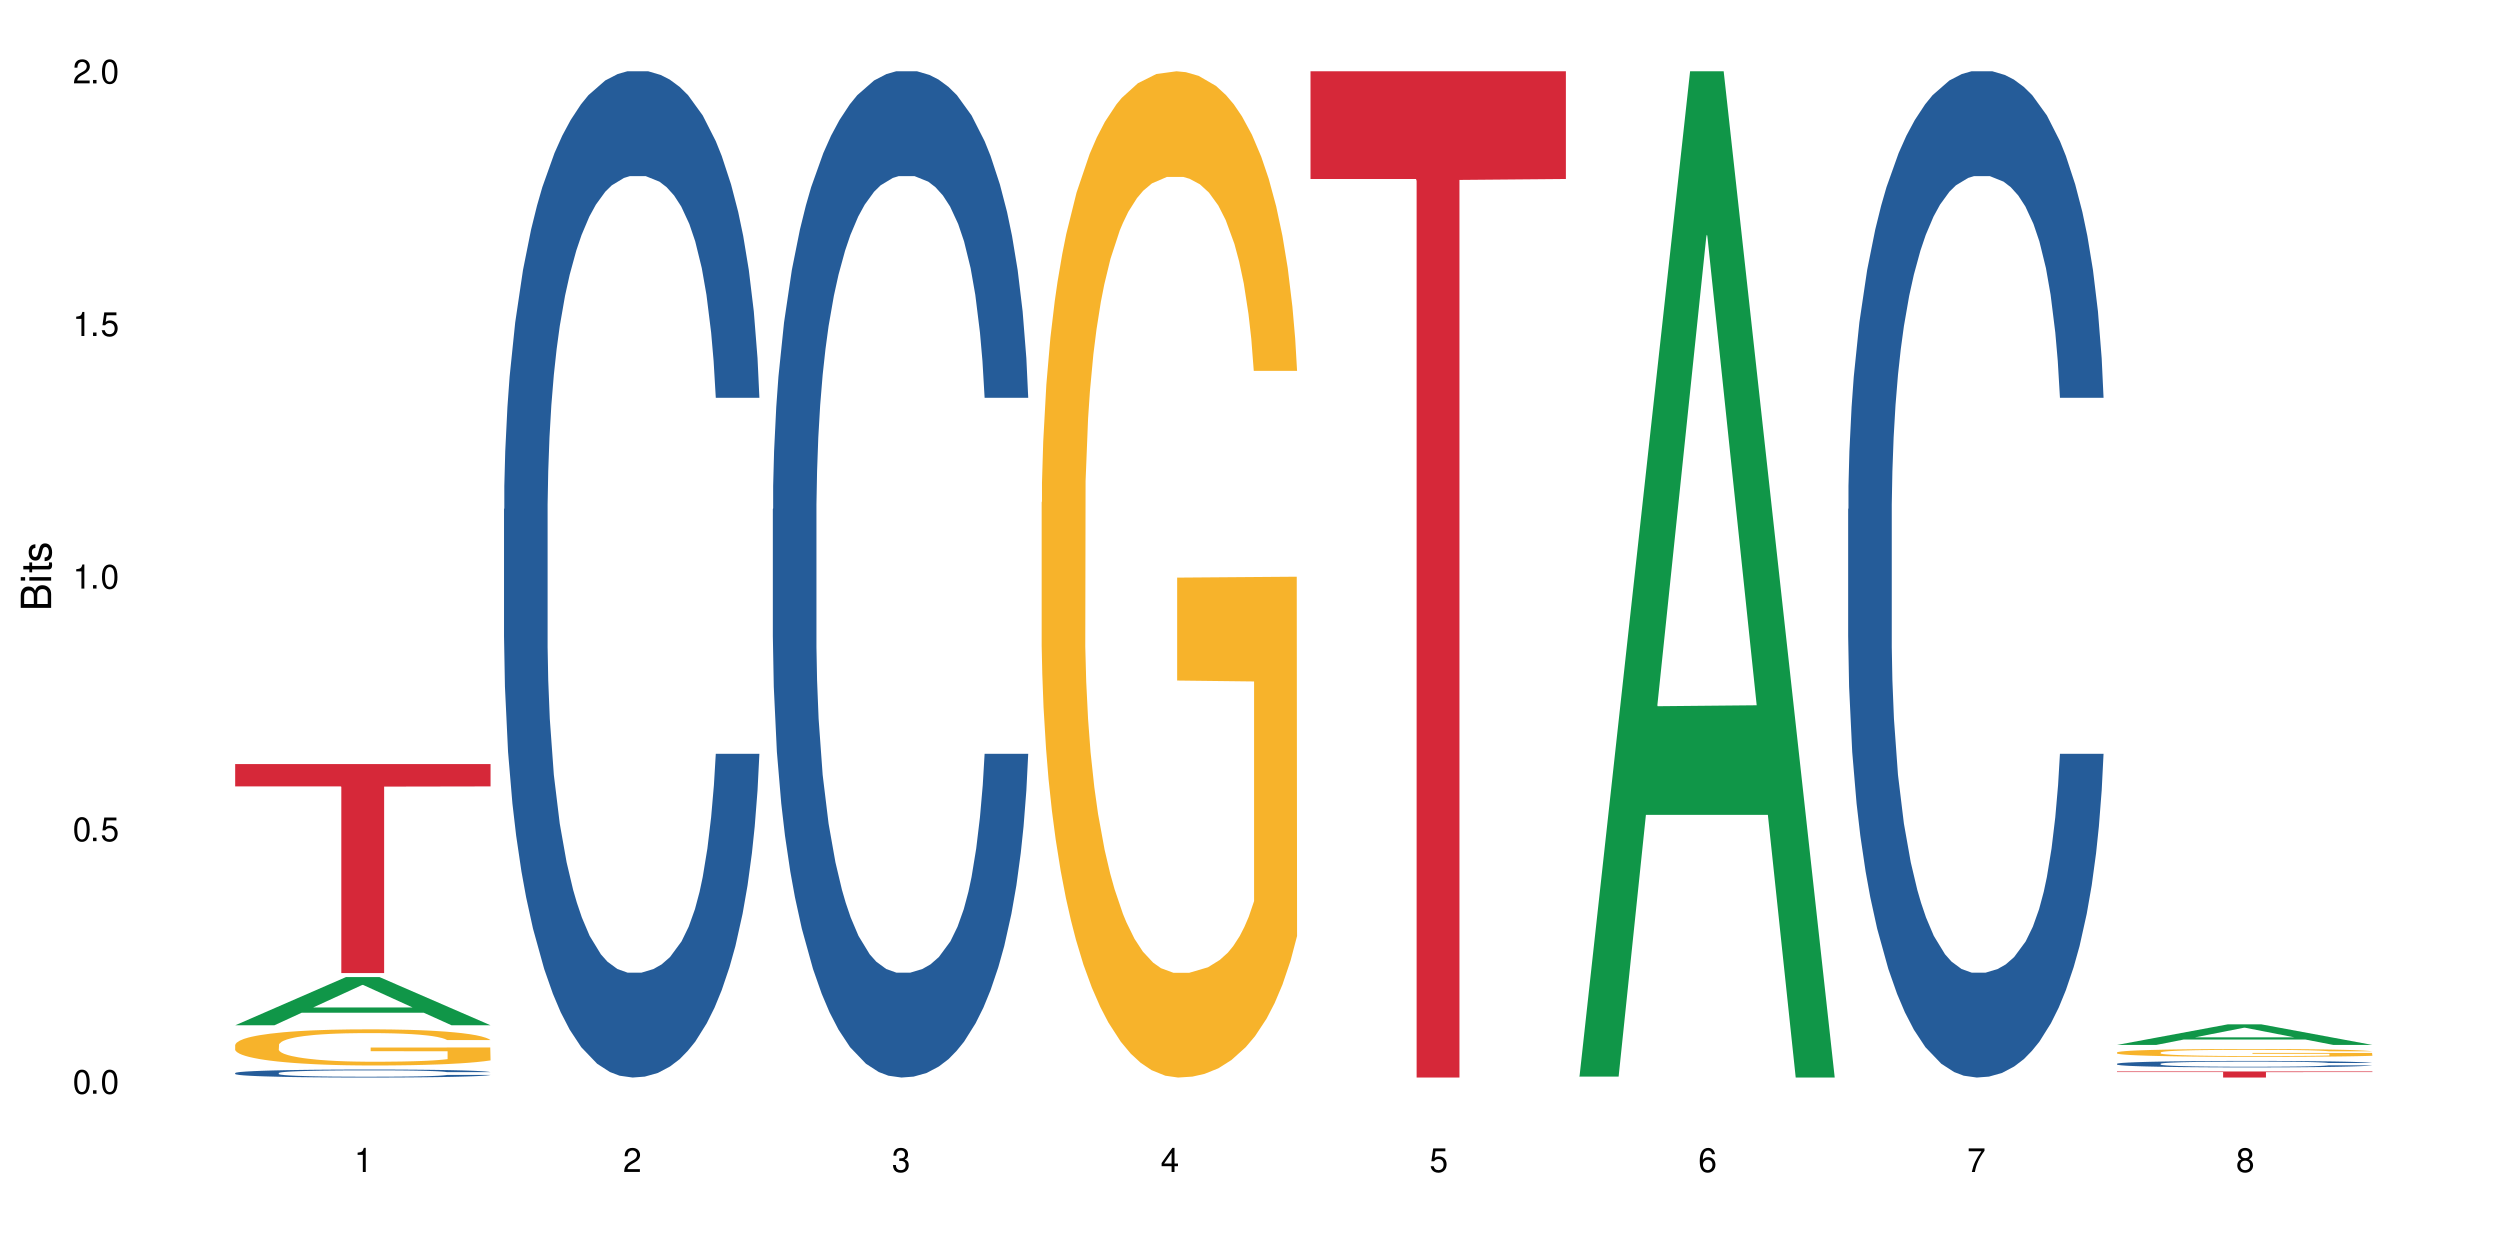
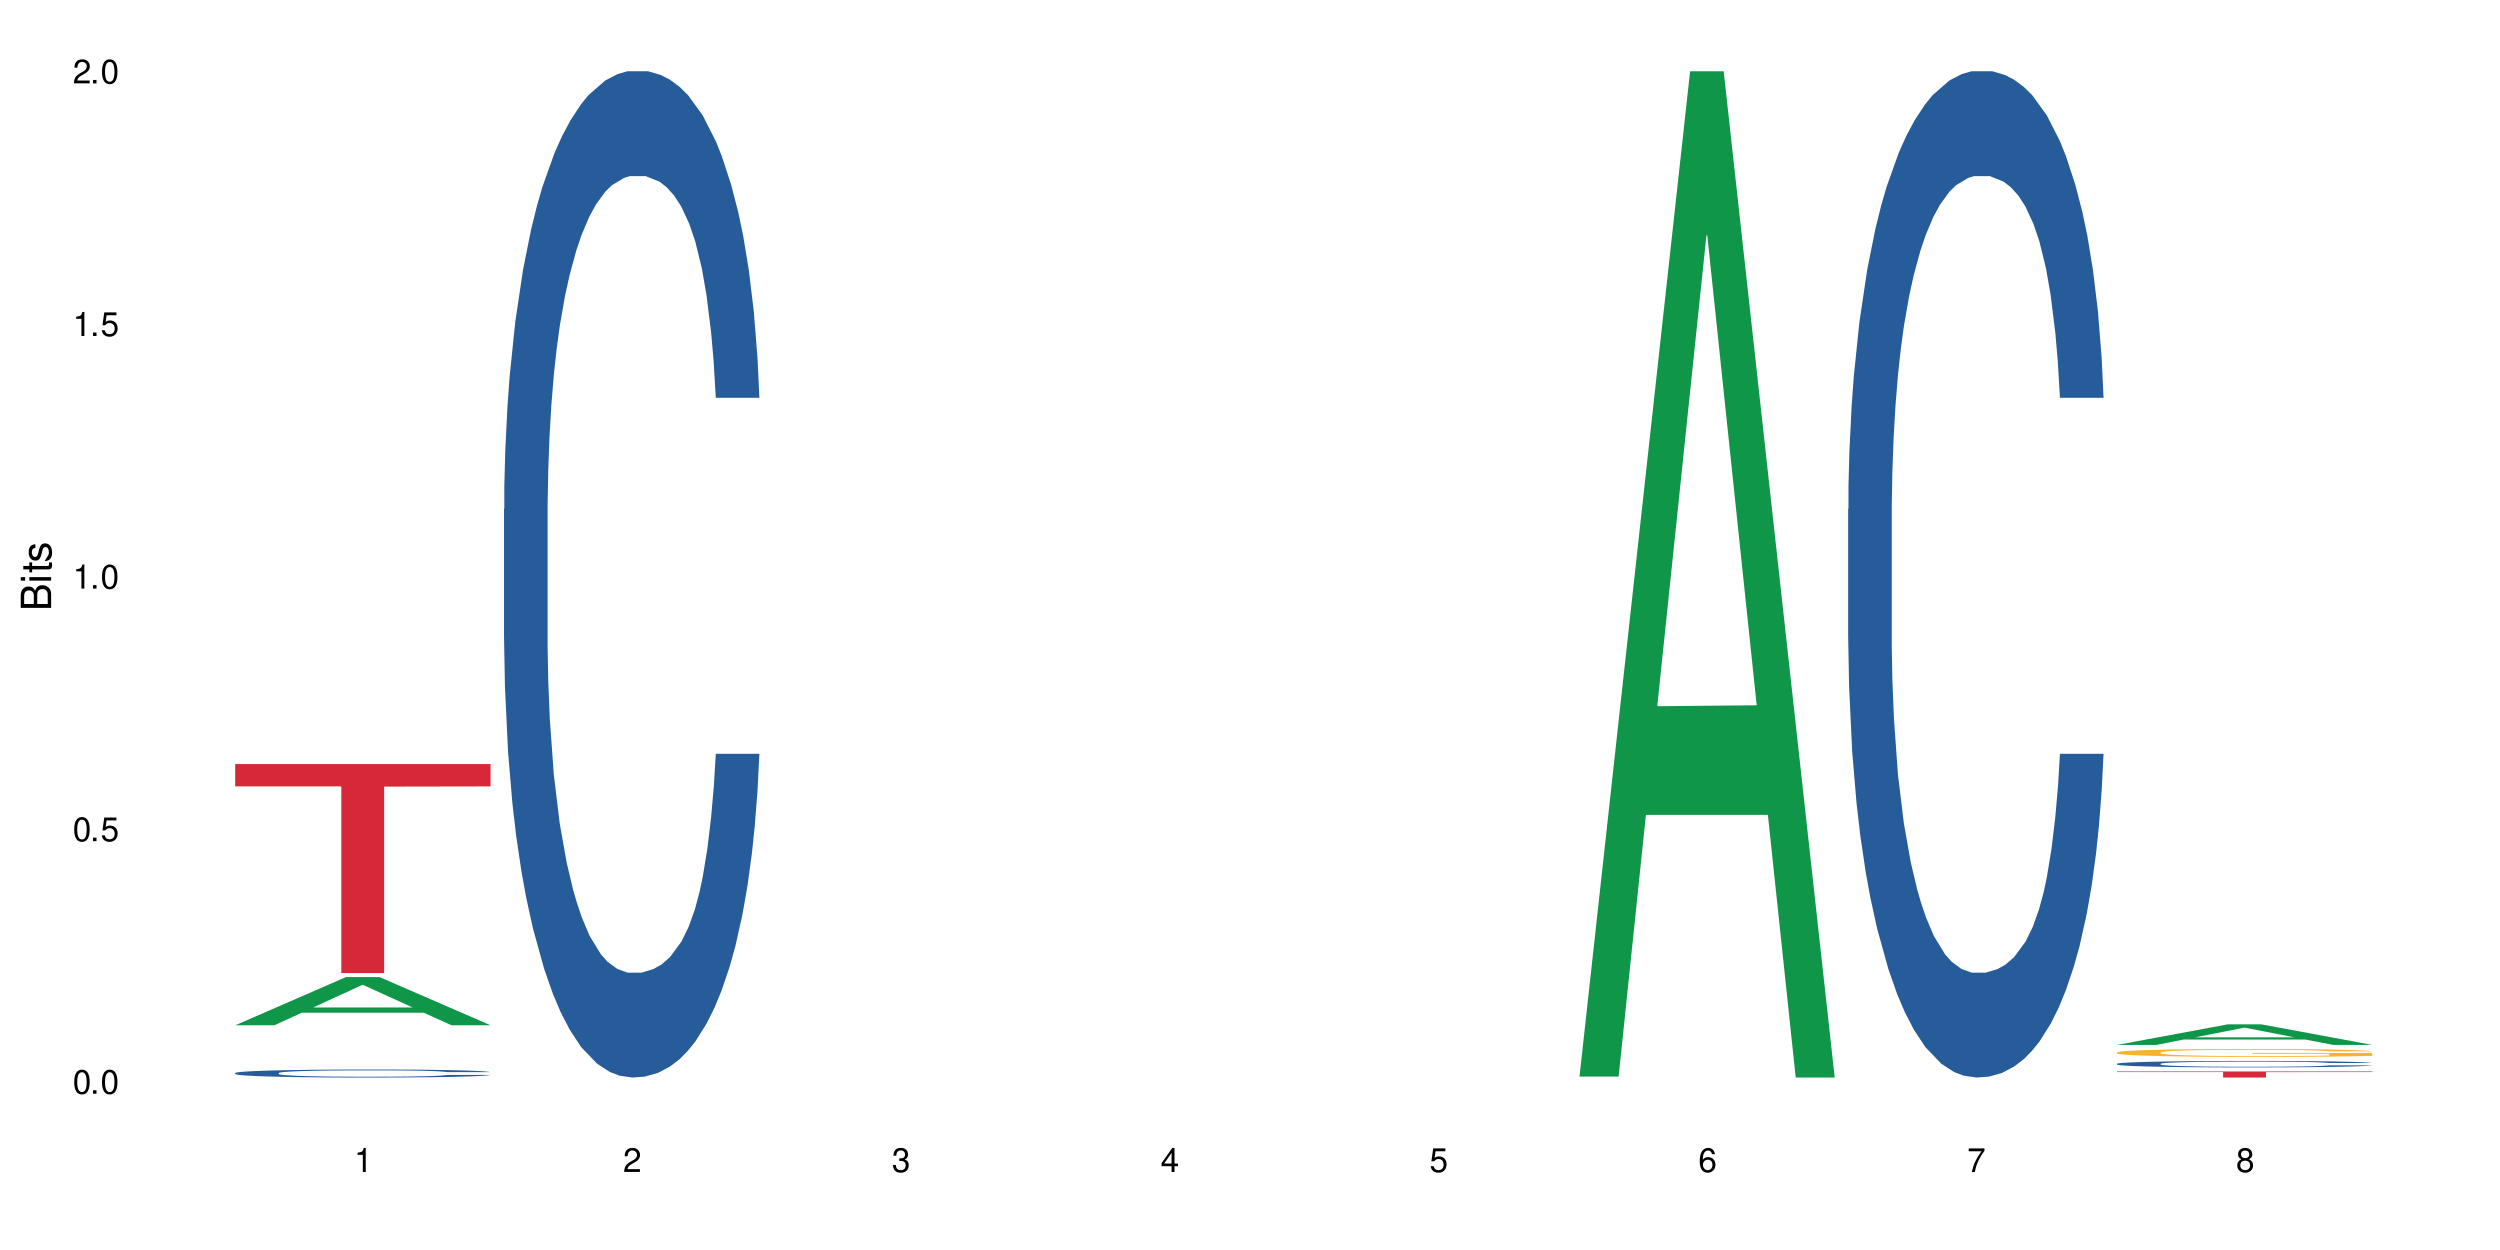
<svg xmlns="http://www.w3.org/2000/svg" xmlns:xlink="http://www.w3.org/1999/xlink" width="720" height="360" viewBox="0 0 720 360">
  <defs>
    <g>
      <g id="glyph-0-0">
</g>
      <g id="glyph-0-1">
        <path d="M 2.641 -6.938 C 2 -6.938 1.422 -6.656 1.078 -6.172 C 0.641 -5.562 0.406 -4.641 0.406 -3.359 C 0.406 -1.016 1.188 0.219 2.641 0.219 C 4.078 0.219 4.859 -1.016 4.859 -3.297 C 4.859 -4.641 4.656 -5.547 4.203 -6.172 C 3.844 -6.656 3.281 -6.938 2.641 -6.938 Z M 2.641 -6.188 C 3.547 -6.188 4 -5.25 4 -3.375 C 4 -1.406 3.562 -0.484 2.625 -0.484 C 1.734 -0.484 1.281 -1.438 1.281 -3.344 C 1.281 -5.25 1.734 -6.188 2.641 -6.188 Z M 2.641 -6.188 " />
      </g>
      <g id="glyph-0-2">
        <path d="M 1.828 -1 L 0.828 -1 L 0.828 0 L 1.828 0 Z M 1.828 -1 " />
      </g>
      <g id="glyph-0-3">
        <path d="M 4.562 -6.797 L 1.062 -6.797 L 0.547 -3.094 L 1.328 -3.094 C 1.719 -3.562 2.047 -3.734 2.578 -3.734 C 3.484 -3.734 4.062 -3.109 4.062 -2.094 C 4.062 -1.125 3.484 -0.531 2.578 -0.531 C 1.828 -0.531 1.375 -0.906 1.188 -1.672 L 0.328 -1.672 C 0.453 -1.109 0.547 -0.844 0.75 -0.594 C 1.125 -0.078 1.828 0.219 2.594 0.219 C 3.969 0.219 4.922 -0.781 4.922 -2.219 C 4.922 -3.562 4.031 -4.484 2.719 -4.484 C 2.25 -4.484 1.859 -4.359 1.469 -4.062 L 1.734 -5.969 L 4.562 -5.969 Z M 4.562 -6.797 " />
      </g>
      <g id="glyph-0-4">
        <path d="M 2.484 -4.938 L 2.484 0 L 3.328 0 L 3.328 -6.938 L 2.766 -6.938 C 2.469 -5.875 2.281 -5.734 0.984 -5.562 L 0.984 -4.938 Z M 2.484 -4.938 " />
      </g>
      <g id="glyph-0-5">
        <path d="M 4.859 -0.828 L 1.281 -0.828 C 1.359 -1.406 1.672 -1.781 2.5 -2.281 L 3.469 -2.828 C 4.406 -3.344 4.906 -4.062 4.906 -4.906 C 4.906 -5.484 4.672 -6.031 4.266 -6.406 C 3.859 -6.766 3.375 -6.938 2.719 -6.938 C 1.859 -6.938 1.219 -6.625 0.844 -6.031 C 0.609 -5.672 0.5 -5.234 0.484 -4.531 L 1.328 -4.531 C 1.359 -5.016 1.406 -5.281 1.531 -5.516 C 1.75 -5.938 2.188 -6.203 2.703 -6.203 C 3.469 -6.203 4.031 -5.641 4.031 -4.891 C 4.031 -4.344 3.719 -3.859 3.125 -3.516 L 2.234 -3 C 0.812 -2.172 0.406 -1.531 0.328 -0.016 L 4.859 -0.016 Z M 4.859 -0.828 " />
      </g>
      <g id="glyph-0-6">
        <path d="M 2.125 -3.188 L 2.578 -3.188 C 3.5 -3.188 3.984 -2.766 3.984 -1.922 C 3.984 -1.062 3.469 -0.531 2.594 -0.531 C 1.656 -0.531 1.203 -1 1.156 -2.016 L 0.312 -2.016 C 0.344 -1.453 0.438 -1.094 0.609 -0.781 C 0.953 -0.109 1.625 0.219 2.547 0.219 C 3.953 0.219 4.859 -0.625 4.859 -1.938 C 4.859 -2.828 4.516 -3.297 3.703 -3.594 C 4.344 -3.844 4.656 -4.328 4.656 -5.031 C 4.656 -6.219 3.875 -6.938 2.578 -6.938 C 1.203 -6.938 0.484 -6.172 0.453 -4.703 L 1.297 -4.703 C 1.312 -5.125 1.344 -5.359 1.453 -5.578 C 1.641 -5.969 2.062 -6.203 2.594 -6.203 C 3.344 -6.203 3.797 -5.75 3.797 -5 C 3.797 -4.516 3.609 -4.219 3.25 -4.047 C 3.016 -3.953 2.703 -3.922 2.125 -3.906 Z M 2.125 -3.188 " />
      </g>
      <g id="glyph-0-7">
        <path d="M 3.141 -1.672 L 3.141 0 L 3.984 0 L 3.984 -1.672 L 4.984 -1.672 L 4.984 -2.438 L 3.984 -2.438 L 3.984 -6.938 L 3.359 -6.938 L 0.266 -2.578 L 0.266 -1.672 Z M 3.141 -2.438 L 1 -2.438 L 3.141 -5.5 Z M 3.141 -2.438 " />
      </g>
      <g id="glyph-0-8">
        <path d="M 4.781 -5.125 C 4.609 -6.266 3.891 -6.938 2.844 -6.938 C 2.094 -6.938 1.422 -6.578 1.031 -5.953 C 0.594 -5.266 0.406 -4.422 0.406 -3.172 C 0.406 -2 0.578 -1.25 0.984 -0.641 C 1.359 -0.078 1.953 0.219 2.703 0.219 C 3.984 0.219 4.922 -0.75 4.922 -2.094 C 4.922 -3.375 4.062 -4.281 2.844 -4.281 C 2.172 -4.281 1.641 -4.031 1.281 -3.516 C 1.281 -5.234 1.828 -6.188 2.797 -6.188 C 3.391 -6.188 3.797 -5.797 3.938 -5.125 Z M 2.734 -3.531 C 3.547 -3.531 4.062 -2.953 4.062 -2.031 C 4.062 -1.156 3.484 -0.531 2.703 -0.531 C 1.922 -0.531 1.328 -1.188 1.328 -2.078 C 1.328 -2.938 1.906 -3.531 2.734 -3.531 Z M 2.734 -3.531 " />
      </g>
      <g id="glyph-0-9">
        <path d="M 4.984 -6.797 L 0.438 -6.797 L 0.438 -5.969 L 4.109 -5.969 C 2.5 -3.656 1.828 -2.234 1.328 0 L 2.219 0 C 2.594 -2.172 3.453 -4.047 4.984 -6.094 Z M 4.984 -6.797 " />
      </g>
      <g id="glyph-0-10">
        <path d="M 3.75 -3.656 C 4.469 -4.094 4.688 -4.438 4.688 -5.078 C 4.688 -6.172 3.844 -6.938 2.641 -6.938 C 1.438 -6.938 0.594 -6.172 0.594 -5.094 C 0.594 -4.438 0.812 -4.094 1.516 -3.656 C 0.734 -3.266 0.359 -2.703 0.359 -1.922 C 0.359 -0.656 1.281 0.219 2.641 0.219 C 3.984 0.219 4.922 -0.656 4.922 -1.922 C 4.922 -2.703 4.531 -3.266 3.75 -3.656 Z M 2.641 -6.188 C 3.359 -6.188 3.812 -5.75 3.812 -5.062 C 3.812 -4.406 3.344 -3.984 2.641 -3.984 C 1.922 -3.984 1.453 -4.406 1.453 -5.078 C 1.453 -5.75 1.922 -6.188 2.641 -6.188 Z M 2.641 -3.266 C 3.484 -3.266 4.062 -2.719 4.062 -1.906 C 4.062 -1.078 3.484 -0.531 2.625 -0.531 C 1.797 -0.531 1.219 -1.094 1.219 -1.906 C 1.219 -2.719 1.781 -3.266 2.641 -3.266 Z M 2.641 -3.266 " />
      </g>
      <g id="glyph-1-0">
</g>
      <g id="glyph-1-1">
        <path d="M 0 -0.953 L 0 -4.891 C 0 -5.719 -0.234 -6.344 -0.734 -6.797 C -1.188 -7.234 -1.812 -7.469 -2.5 -7.469 C -3.547 -7.469 -4.188 -7 -4.625 -5.875 C -4.984 -6.688 -5.625 -7.094 -6.531 -7.094 C -7.172 -7.094 -7.734 -6.859 -8.141 -6.391 C -8.562 -5.922 -8.75 -5.344 -8.75 -4.5 L -8.75 -0.953 Z M -4.984 -2.062 L -7.766 -2.062 L -7.766 -4.219 C -7.766 -4.844 -7.688 -5.203 -7.453 -5.5 C -7.219 -5.812 -6.859 -5.969 -6.375 -5.969 C -5.891 -5.969 -5.531 -5.812 -5.297 -5.5 C -5.062 -5.203 -4.984 -4.844 -4.984 -4.219 Z M -0.984 -2.062 L -4 -2.062 L -4 -4.781 C -4 -5.766 -3.438 -6.359 -2.484 -6.359 C -1.547 -6.359 -0.984 -5.766 -0.984 -4.781 Z M -0.984 -2.062 " />
      </g>
      <g id="glyph-1-2">
        <path d="M -6.281 -1.797 L -6.281 -0.797 L 0 -0.797 L 0 -1.797 Z M -8.75 -1.797 L -8.75 -0.797 L -7.484 -0.797 L -7.484 -1.797 Z M -8.75 -1.797 " />
      </g>
      <g id="glyph-1-3">
        <path d="M -6.281 -3.047 L -6.281 -2.016 L -8.016 -2.016 L -8.016 -1.016 L -6.281 -1.016 L -6.281 -0.172 L -5.469 -0.172 L -5.469 -1.016 L -0.719 -1.016 C -0.078 -1.016 0.281 -1.453 0.281 -2.234 C 0.281 -2.5 0.25 -2.719 0.188 -3.047 L -0.641 -3.047 C -0.609 -2.906 -0.594 -2.766 -0.594 -2.562 C -0.594 -2.141 -0.719 -2.016 -1.156 -2.016 L -5.469 -2.016 L -5.469 -3.047 Z M -6.281 -3.047 " />
      </g>
      <g id="glyph-1-4">
-         <path d="M -4.531 -5.25 C -5.766 -5.25 -6.469 -4.422 -6.469 -2.969 C -6.469 -1.516 -5.719 -0.562 -4.547 -0.562 C -3.562 -0.562 -3.094 -1.062 -2.734 -2.562 L -2.516 -3.484 C -2.344 -4.188 -2.094 -4.469 -1.641 -4.469 C -1.047 -4.469 -0.641 -3.875 -0.641 -3 C -0.641 -2.453 -0.797 -2 -1.062 -1.75 C -1.25 -1.594 -1.422 -1.531 -1.875 -1.469 L -1.875 -0.406 C -0.422 -0.453 0.281 -1.266 0.281 -2.922 C 0.281 -4.5 -0.5 -5.516 -1.719 -5.516 C -2.656 -5.516 -3.172 -4.984 -3.469 -3.734 L -3.703 -2.766 C -3.891 -1.953 -4.156 -1.609 -4.594 -1.609 C -5.188 -1.609 -5.547 -2.125 -5.547 -2.938 C -5.547 -3.75 -5.203 -4.172 -4.531 -4.203 Z M -4.531 -5.25 " />
+         <path d="M -4.531 -5.25 C -5.766 -5.25 -6.469 -4.422 -6.469 -2.969 C -6.469 -1.516 -5.719 -0.562 -4.547 -0.562 C -3.562 -0.562 -3.094 -1.062 -2.734 -2.562 L -2.516 -3.484 C -2.344 -4.188 -2.094 -4.469 -1.641 -4.469 C -1.047 -4.469 -0.641 -3.875 -0.641 -3 C -0.641 -2.453 -0.797 -2 -1.062 -1.75 L -1.875 -0.406 C -0.422 -0.453 0.281 -1.266 0.281 -2.922 C 0.281 -4.5 -0.5 -5.516 -1.719 -5.516 C -2.656 -5.516 -3.172 -4.984 -3.469 -3.734 L -3.703 -2.766 C -3.891 -1.953 -4.156 -1.609 -4.594 -1.609 C -5.188 -1.609 -5.547 -2.125 -5.547 -2.938 C -5.547 -3.75 -5.203 -4.172 -4.531 -4.203 Z M -4.531 -5.25 " />
      </g>
    </g>
  </defs>
  <rect x="-72" y="-36" width="864" height="432" fill="rgb(100%, 100%, 100%)" fill-opacity="1" />
  <path fill-rule="nonzero" fill="rgb(6.275%, 58.824%, 28.235%)" fill-opacity="1" d="M 67.73 295.27 L 67.809 295.258 L 99.637 281.398 L 109.301 281.398 L 141.281 295.281 L 130.047 295.281 L 122.031 291.66 L 86.906 291.66 L 79.047 295.27 L 67.73 295.27 L 90.285 290.16 L 118.809 290.145 L 104.586 283.664 L 104.43 283.652 L 104.27 283.691 L 90.207 290.145 L 90.285 290.16 Z M 67.73 295.27 " />
  <path fill-rule="nonzero" fill="rgb(14.51%, 36.078%, 60%)" fill-opacity="1" d="M 67.73 309.027 L 67.82 309.027 L 67.82 308.977 L 68.09 308.895 L 68.719 308.793 L 69.344 308.723 L 70.961 308.598 L 73.203 308.48 L 75.535 308.387 L 77.238 308.332 L 78.766 308.289 L 82.262 308.211 L 84.504 308.172 L 86.926 308.137 L 89.887 308.098 L 92.039 308.078 L 96.883 308.043 L 100.469 308.031 L 103.25 308.023 L 109.262 308.023 L 112.848 308.031 L 115.449 308.043 L 118.32 308.059 L 120.742 308.078 L 124.957 308.125 L 128.727 308.184 L 130.43 308.219 L 133.121 308.281 L 135.184 308.348 L 136.617 308.402 L 138.234 308.48 L 139.668 308.574 L 140.746 308.684 L 141.281 308.773 L 128.727 308.773 L 128.098 308.688 L 127.379 308.621 L 126.035 308.535 L 124.688 308.477 L 122.805 308.414 L 121.102 308.375 L 118.77 308.332 L 116.707 308.309 L 114.555 308.289 L 112.488 308.277 L 108.543 308.266 L 103.969 308.266 L 102.266 308.27 L 98.766 308.285 L 96.883 308.301 L 94.191 308.328 L 92.309 308.355 L 90.066 308.398 L 88.539 308.434 L 86.656 308.488 L 85.312 308.539 L 83.785 308.609 L 82.891 308.66 L 82.082 308.719 L 81.363 308.789 L 80.828 308.863 L 80.469 308.941 L 80.289 309.016 L 80.289 309.344 L 80.469 309.422 L 80.918 309.508 L 82.082 309.637 L 83.785 309.75 L 85.762 309.84 L 87.645 309.902 L 88.719 309.93 L 90.156 309.965 L 92.398 310.008 L 95.629 310.051 L 97.512 310.066 L 100.383 310.082 L 103.34 310.094 L 107.289 310.094 L 110.785 310.082 L 113.117 310.074 L 115.539 310.055 L 118.859 310.02 L 120.922 309.984 L 122.715 309.945 L 124.062 309.906 L 124.957 309.871 L 126.305 309.809 L 127.379 309.734 L 128.188 309.66 L 128.727 309.59 L 141.281 309.59 L 140.746 309.676 L 139.938 309.758 L 139.129 309.816 L 137.875 309.891 L 136.441 309.957 L 134.375 310.031 L 132.672 310.078 L 130.43 310.133 L 128.367 310.172 L 126.125 310.207 L 122.805 310.25 L 120.652 310.27 L 118.32 310.289 L 115.539 310.309 L 112.043 310.32 L 108.273 310.332 L 104.777 310.332 L 101.008 310.328 L 98.227 310.32 L 94.551 310.301 L 89.977 310.262 L 86.656 310.223 L 84.055 310.184 L 81.812 310.141 L 79.301 310.082 L 76.074 309.992 L 74.098 309.918 L 72.754 309.859 L 71.23 309.777 L 70.152 309.703 L 68.898 309.586 L 68 309.434 L 67.73 309.32 Z M 67.73 309.027 " />
-   <path fill-rule="nonzero" fill="rgb(96.863%, 70.196%, 16.863%)" fill-opacity="1" d="M 67.73 300.906 L 67.82 300.898 L 67.82 300.707 L 68.18 300.277 L 69.078 299.691 L 70.242 299.203 L 71.5 298.824 L 72.305 298.625 L 73.652 298.34 L 74.816 298.129 L 77.777 297.703 L 81.543 297.301 L 83.609 297.133 L 85.941 296.969 L 89.258 296.789 L 90.785 296.723 L 95.449 296.57 L 100.738 296.477 L 106.57 296.445 L 109.262 296.457 L 112.938 296.496 L 117.961 296.598 L 120.832 296.695 L 123.074 296.789 L 125.406 296.914 L 128.277 297.102 L 130.969 297.332 L 133.121 297.559 L 135.273 297.844 L 137.066 298.148 L 138.594 298.48 L 139.938 298.883 L 140.746 299.215 L 141.281 299.547 L 128.816 299.547 L 128.098 299.215 L 127.289 298.957 L 125.945 298.645 L 124.598 298.414 L 123.254 298.234 L 120.742 297.988 L 118.59 297.836 L 115.898 297.703 L 113.297 297.617 L 110.336 297.559 L 108.543 297.539 L 103.789 297.539 L 99.484 297.605 L 96.973 297.684 L 95.18 297.758 L 92.668 297.902 L 91.141 298.016 L 90.246 298.094 L 87.555 298.387 L 85.762 298.652 L 84.773 298.832 L 83.52 299.117 L 82.621 299.375 L 81.633 299.758 L 81.098 300.043 L 80.379 300.688 L 80.289 302.398 L 80.559 302.762 L 81.098 303.152 L 81.812 303.492 L 82.891 303.855 L 83.965 304.129 L 85.852 304.5 L 87.465 304.75 L 88.719 304.91 L 91.141 305.168 L 92.129 305.254 L 94.461 305.422 L 96.883 305.559 L 99.844 305.672 L 102.086 305.727 L 105.672 305.777 L 110.246 305.777 L 115.629 305.719 L 119.039 305.641 L 121.371 305.566 L 122.895 305.5 L 124.777 305.395 L 126.125 305.301 L 127.379 305.195 L 128.906 305.035 L 128.906 302.762 L 106.75 302.75 L 106.75 301.688 L 141.195 301.676 L 141.281 305.395 L 139.398 305.652 L 137.066 305.898 L 134.824 306.09 L 132.492 306.25 L 129.176 306.43 L 126.484 306.547 L 122.355 306.68 L 118.59 306.766 L 114.645 306.82 L 111.145 306.852 L 107.02 306.859 L 103.34 306.84 L 99.395 306.785 L 96.254 306.707 L 93.383 306.613 L 90.516 306.488 L 86.926 306.289 L 84.594 306.129 L 82.172 305.926 L 79.75 305.691 L 77.598 305.434 L 76.164 305.234 L 74.727 305.004 L 73.203 304.719 L 71.766 304.398 L 70.691 304.102 L 69.703 303.77 L 68.988 303.457 L 68.27 303.027 L 67.91 302.684 L 67.73 302.391 Z M 67.73 300.906 " />
  <path fill-rule="nonzero" fill="rgb(83.922%, 15.686%, 22.353%)" fill-opacity="1" d="M 67.73 220.043 L 141.281 220.043 L 141.281 226.484 L 110.629 226.543 L 110.629 280.234 L 98.297 280.234 L 98.297 226.598 L 98.117 226.484 L 67.73 226.484 Z M 67.73 220.043 " />
  <path fill-rule="nonzero" fill="rgb(14.51%, 36.078%, 60%)" fill-opacity="1" d="M 145.156 146.621 L 145.242 146.355 L 145.242 140 L 145.512 129.934 L 146.141 117.215 L 146.77 108.477 L 148.383 92.844 L 150.625 77.746 L 152.957 66.09 L 154.664 59.203 L 156.188 53.902 L 159.684 44.102 L 161.93 39.07 L 164.352 34.566 L 167.309 30.062 L 169.461 27.414 L 174.305 23.176 L 177.895 21.32 L 180.676 20.527 L 186.684 20.527 L 190.273 21.586 L 192.875 22.91 L 195.742 25.031 L 198.164 27.414 L 202.383 33.242 L 206.148 40.66 L 207.852 44.898 L 210.543 53.109 L 212.605 61.055 L 214.043 67.945 L 215.656 77.746 L 217.094 89.668 L 218.168 103.176 L 218.707 114.566 L 206.148 114.566 L 205.52 103.973 L 204.805 95.758 L 203.457 84.898 L 202.113 77.215 L 200.23 69.535 L 198.523 64.5 L 196.191 59.469 L 194.129 56.289 L 191.977 53.902 L 189.914 52.316 L 185.969 50.727 L 181.391 50.727 L 179.688 51.254 L 176.191 53.375 L 174.305 55.23 L 171.613 58.938 L 169.73 62.383 L 167.488 67.68 L 165.965 72.184 L 164.082 79.07 L 162.734 85.164 L 161.211 93.906 L 160.312 100.527 L 159.508 107.945 L 158.789 116.688 L 158.25 125.957 L 157.891 135.762 L 157.711 145.297 L 157.711 186.355 L 157.891 195.895 L 158.34 207.02 L 159.508 223.18 L 161.211 237.219 L 163.184 248.344 L 165.066 256.293 L 166.145 260 L 167.578 264.238 L 169.82 269.535 L 173.051 274.836 L 174.934 276.953 L 177.805 279.074 L 180.766 280.133 L 184.711 280.133 L 188.211 279.074 L 190.543 277.75 L 192.965 275.629 L 196.281 271.125 L 198.344 266.887 L 200.141 261.855 L 201.484 256.82 L 202.383 252.582 L 203.727 244.371 L 204.805 235.363 L 205.609 226.094 L 206.148 217.086 L 218.707 217.086 L 218.168 227.684 L 217.359 238.012 L 216.555 245.695 L 215.297 254.969 L 213.863 263.18 L 211.801 272.449 L 210.094 278.543 L 207.852 285.168 L 205.789 290.199 L 203.547 294.703 L 200.23 300 L 198.074 302.648 L 195.742 305.035 L 192.965 307.152 L 189.465 309.008 L 185.699 310.066 L 182.199 310.332 L 178.434 309.801 L 175.652 308.742 L 171.973 306.359 L 167.398 301.59 L 164.082 296.559 L 161.48 291.523 L 159.238 286.227 L 156.727 279.074 L 153.496 267.418 L 151.523 258.41 L 150.176 250.992 L 148.652 240.664 L 147.574 231.391 L 146.32 216.555 L 145.422 197.746 L 145.156 183.18 Z M 145.156 146.621 " />
-   <path fill-rule="nonzero" fill="rgb(14.51%, 36.078%, 60%)" fill-opacity="1" d="M 222.578 146.621 L 222.668 146.355 L 222.668 140 L 222.938 129.934 L 223.562 117.215 L 224.191 108.477 L 225.809 92.844 L 228.051 77.746 L 230.383 66.09 L 232.086 59.203 L 233.609 53.902 L 237.109 44.102 L 239.352 39.07 L 241.773 34.566 L 244.734 30.062 L 246.887 27.414 L 251.73 23.176 L 255.316 21.32 L 258.098 20.527 L 264.109 20.527 L 267.695 21.586 L 270.297 22.91 L 273.168 25.031 L 275.59 27.414 L 279.805 33.242 L 283.57 40.66 L 285.277 44.898 L 287.969 53.109 L 290.031 61.055 L 291.465 67.945 L 293.082 77.746 L 294.516 89.668 L 295.59 103.176 L 296.129 114.566 L 283.57 114.566 L 282.945 103.973 L 282.227 95.758 L 280.883 84.898 L 279.535 77.215 L 277.652 69.535 L 275.949 64.5 L 273.617 59.469 L 271.551 56.289 L 269.398 53.902 L 267.336 52.316 L 263.391 50.727 L 258.816 50.727 L 257.109 51.254 L 253.613 53.375 L 251.73 55.23 L 249.039 58.938 L 247.156 62.383 L 244.914 67.68 L 243.387 72.184 L 241.504 79.07 L 240.16 85.164 L 238.633 93.906 L 237.738 100.527 L 236.93 107.945 L 236.211 116.688 L 235.672 125.957 L 235.316 135.762 L 235.137 145.297 L 235.137 186.355 L 235.316 195.895 L 235.762 207.02 L 236.93 223.18 L 238.633 237.219 L 240.605 248.344 L 242.492 256.293 L 243.566 260 L 245.004 264.238 L 247.246 269.535 L 250.473 274.836 L 252.355 276.953 L 255.227 279.074 L 258.188 280.133 L 262.133 280.133 L 265.633 279.074 L 267.965 277.75 L 270.387 275.629 L 273.707 271.125 L 275.77 266.887 L 277.562 261.855 L 278.906 256.82 L 279.805 252.582 L 281.148 244.371 L 282.227 235.363 L 283.035 226.094 L 283.57 217.086 L 296.129 217.086 L 295.59 227.684 L 294.785 238.012 L 293.977 245.695 L 292.723 254.969 L 291.285 263.18 L 289.223 272.449 L 287.52 278.543 L 285.277 285.168 L 283.215 290.199 L 280.973 294.703 L 277.652 300 L 275.5 302.648 L 273.168 305.035 L 270.387 307.152 L 266.887 309.008 L 263.121 310.066 L 259.621 310.332 L 255.855 309.801 L 253.074 308.742 L 249.398 306.359 L 244.824 301.59 L 241.504 296.559 L 238.902 291.523 L 236.66 286.227 L 234.148 279.074 L 230.918 267.418 L 228.945 258.41 L 227.602 250.992 L 226.074 240.664 L 225 231.391 L 223.742 216.555 L 222.848 197.746 L 222.578 183.18 Z M 222.578 146.621 " />
-   <path fill-rule="nonzero" fill="rgb(96.863%, 70.196%, 16.863%)" fill-opacity="1" d="M 300 144.652 L 300.09 144.387 L 300.09 139.094 L 300.449 127.184 L 301.348 110.777 L 302.512 97.277 L 303.77 86.691 L 304.574 81.133 L 305.922 73.195 L 307.086 67.371 L 310.047 55.461 L 313.816 44.348 L 315.879 39.582 L 318.211 35.082 L 321.527 30.055 L 323.055 28.203 L 327.719 23.965 L 333.012 21.32 L 338.84 20.527 L 341.531 20.789 L 345.207 21.848 L 350.23 24.762 L 353.102 27.406 L 355.344 30.055 L 357.676 33.496 L 360.547 38.789 L 363.238 45.141 L 365.391 51.492 L 367.543 59.43 L 369.336 67.902 L 370.863 77.164 L 372.207 88.281 L 373.016 97.543 L 373.555 106.805 L 361.086 106.805 L 360.367 97.543 L 359.559 90.398 L 358.215 81.664 L 356.871 75.312 L 355.523 70.281 L 353.012 63.402 L 350.859 59.168 L 348.168 55.461 L 345.566 53.078 L 342.609 51.492 L 340.812 50.961 L 336.059 50.961 L 331.754 52.816 L 329.242 54.934 L 327.449 57.051 L 324.938 61.02 L 323.414 64.195 L 322.516 66.312 L 319.824 74.516 L 318.031 81.93 L 317.043 86.957 L 315.789 94.898 L 314.891 102.043 L 313.902 112.629 L 313.367 120.57 L 312.648 138.566 L 312.559 186.207 L 312.828 196.262 L 313.367 207.113 L 314.082 216.641 L 315.16 226.699 L 316.234 234.375 L 318.121 244.695 L 319.734 251.578 L 320.992 256.078 L 323.414 263.223 L 324.398 265.605 L 326.73 270.367 L 329.152 274.074 L 332.113 277.25 L 334.355 278.836 L 337.941 280.16 L 342.52 280.16 L 347.898 278.574 L 351.309 276.457 L 353.641 274.34 L 355.164 272.484 L 357.047 269.574 L 358.395 266.926 L 359.648 264.016 L 361.176 259.516 L 361.176 196.262 L 339.02 195.996 L 339.02 166.355 L 373.465 166.09 L 373.555 269.574 L 371.668 276.719 L 369.336 283.602 L 367.094 288.895 L 364.762 293.395 L 361.445 298.422 L 358.754 301.598 L 354.629 305.305 L 350.859 307.688 L 346.914 309.273 L 343.414 310.066 L 339.289 310.332 L 335.609 309.805 L 331.664 308.215 L 328.523 306.098 L 325.656 303.453 L 322.785 300.012 L 319.195 294.453 L 316.863 289.953 L 314.441 284.395 L 312.02 277.777 L 309.867 270.633 L 308.434 265.074 L 306.996 258.723 L 305.473 250.781 L 304.039 241.785 L 302.961 233.578 L 301.973 224.316 L 301.258 215.582 L 300.539 203.672 L 300.18 194.145 L 300 185.941 Z M 300 144.652 " />
-   <path fill-rule="nonzero" fill="rgb(83.922%, 15.686%, 22.353%)" fill-opacity="1" d="M 377.426 20.527 L 450.977 20.527 L 450.977 51.547 L 420.324 51.82 L 420.324 310.332 L 407.988 310.332 L 407.988 52.094 L 407.809 51.547 L 377.426 51.547 Z M 377.426 20.527 " />
  <path fill-rule="nonzero" fill="rgb(6.275%, 58.824%, 28.235%)" fill-opacity="1" d="M 454.848 310.059 L 454.926 309.789 L 486.75 20.527 L 496.418 20.527 L 528.398 310.332 L 517.164 310.332 L 509.148 234.684 L 474.023 234.684 L 466.164 310.059 L 454.848 310.059 L 477.402 203.391 L 505.926 203.117 L 491.703 67.875 L 491.547 67.602 L 491.387 68.418 L 477.32 203.117 L 477.402 203.391 Z M 454.848 310.059 " />
  <path fill-rule="nonzero" fill="rgb(14.51%, 36.078%, 60%)" fill-opacity="1" d="M 532.27 146.621 L 532.359 146.355 L 532.359 140 L 532.629 129.934 L 533.258 117.215 L 533.887 108.477 L 535.5 92.844 L 537.742 77.746 L 540.074 66.09 L 541.777 59.203 L 543.305 53.902 L 546.801 44.102 L 549.043 39.07 L 551.465 34.566 L 554.426 30.062 L 556.578 27.414 L 561.422 23.176 L 565.012 21.32 L 567.793 20.527 L 573.801 20.527 L 577.391 21.586 L 579.992 22.91 L 582.859 25.031 L 585.281 27.414 L 589.5 33.242 L 593.266 40.66 L 594.969 44.898 L 597.66 53.109 L 599.723 61.055 L 601.16 67.945 L 602.773 77.746 L 604.207 89.668 L 605.285 103.176 L 605.824 114.566 L 593.266 114.566 L 592.637 103.973 L 591.922 95.758 L 590.574 84.898 L 589.23 77.215 L 587.344 69.535 L 585.641 64.5 L 583.309 59.469 L 581.246 56.289 L 579.094 53.902 L 577.031 52.316 L 573.082 50.727 L 568.508 50.727 L 566.805 51.254 L 563.305 53.375 L 561.422 55.23 L 558.73 58.938 L 556.848 62.383 L 554.605 67.68 L 553.082 72.184 L 551.199 79.07 L 549.852 85.164 L 548.328 93.906 L 547.43 100.527 L 546.621 107.945 L 545.906 116.688 L 545.367 125.957 L 545.008 135.762 L 544.828 145.297 L 544.828 186.355 L 545.008 195.895 L 545.457 207.02 L 546.621 223.18 L 548.328 237.219 L 550.301 248.344 L 552.184 256.293 L 553.262 260 L 554.695 264.238 L 556.938 269.535 L 560.168 274.836 L 562.051 276.953 L 564.922 279.074 L 567.883 280.133 L 571.828 280.133 L 575.324 279.074 L 577.656 277.75 L 580.078 275.629 L 583.398 271.125 L 585.461 266.887 L 587.254 261.855 L 588.602 256.82 L 589.5 252.582 L 590.844 244.371 L 591.922 235.363 L 592.727 226.094 L 593.266 217.086 L 605.824 217.086 L 605.285 227.684 L 604.477 238.012 L 603.672 245.695 L 602.414 254.969 L 600.98 263.18 L 598.918 272.449 L 597.211 278.543 L 594.969 285.168 L 592.906 290.199 L 590.664 294.703 L 587.344 300 L 585.191 302.648 L 582.859 305.035 L 580.078 307.152 L 576.582 309.008 L 572.816 310.066 L 569.316 310.332 L 565.551 309.801 L 562.77 308.742 L 559.09 306.359 L 554.516 301.59 L 551.199 296.559 L 548.598 291.523 L 546.355 286.227 L 543.844 279.074 L 540.613 267.418 L 538.641 258.41 L 537.293 250.992 L 535.77 240.664 L 534.691 231.391 L 533.438 216.555 L 532.539 197.746 L 532.27 183.18 Z M 532.27 146.621 " />
  <path fill-rule="nonzero" fill="rgb(6.275%, 58.824%, 28.235%)" fill-opacity="1" d="M 609.695 300.938 L 609.773 300.93 L 641.598 295.012 L 651.266 295.012 L 683.246 300.941 L 672.008 300.941 L 663.996 299.395 L 628.867 299.395 L 621.012 300.938 L 609.695 300.938 L 632.246 298.754 L 660.773 298.75 L 646.551 295.98 L 646.391 295.977 L 646.234 295.992 L 632.168 298.75 L 632.246 298.754 Z M 609.695 300.938 " />
  <path fill-rule="nonzero" fill="rgb(14.51%, 36.078%, 60%)" fill-opacity="1" d="M 609.695 306.359 L 609.785 306.359 L 609.785 306.316 L 610.055 306.254 L 610.68 306.172 L 611.309 306.113 L 612.922 306.016 L 615.164 305.918 L 617.5 305.844 L 619.203 305.797 L 620.727 305.766 L 624.227 305.699 L 626.469 305.668 L 628.891 305.641 L 631.852 305.609 L 634.004 305.594 L 638.848 305.566 L 642.434 305.555 L 645.215 305.551 L 651.223 305.551 L 654.812 305.555 L 657.414 305.566 L 660.285 305.578 L 662.707 305.594 L 666.922 305.633 L 670.688 305.68 L 672.395 305.707 L 675.086 305.758 L 677.148 305.809 L 678.582 305.855 L 680.195 305.918 L 681.633 305.992 L 682.707 306.082 L 683.246 306.152 L 670.688 306.152 L 670.062 306.086 L 669.344 306.031 L 667.996 305.965 L 666.652 305.914 L 664.77 305.863 L 663.066 305.832 L 660.734 305.801 L 658.668 305.777 L 656.516 305.766 L 654.453 305.754 L 650.508 305.742 L 645.934 305.742 L 644.227 305.746 L 640.73 305.762 L 638.848 305.773 L 636.156 305.797 L 634.273 305.816 L 632.027 305.852 L 630.504 305.883 L 628.621 305.926 L 627.273 305.965 L 625.75 306.02 L 624.852 306.062 L 624.047 306.109 L 623.328 306.168 L 622.789 306.227 L 622.43 306.289 L 622.254 306.352 L 622.254 306.613 L 622.43 306.676 L 622.879 306.746 L 624.047 306.852 L 625.75 306.941 L 627.723 307.012 L 629.605 307.062 L 630.684 307.086 L 632.117 307.113 L 634.363 307.148 L 637.59 307.184 L 639.473 307.195 L 642.344 307.211 L 645.305 307.219 L 649.25 307.219 L 652.75 307.211 L 655.082 307.203 L 657.504 307.188 L 660.82 307.16 L 662.887 307.133 L 664.68 307.102 L 666.023 307.066 L 666.922 307.039 L 668.266 306.988 L 669.344 306.93 L 670.152 306.871 L 670.688 306.812 L 683.246 306.812 L 682.707 306.879 L 681.902 306.945 L 681.094 306.996 L 679.84 307.055 L 678.402 307.109 L 676.34 307.168 L 674.637 307.207 L 672.395 307.25 L 670.332 307.281 L 668.086 307.312 L 664.77 307.344 L 662.617 307.363 L 660.285 307.379 L 657.504 307.391 L 654.004 307.402 L 650.238 307.41 L 646.738 307.41 L 642.973 307.406 L 640.191 307.402 L 636.516 307.387 L 631.941 307.355 L 628.621 307.324 L 626.02 307.289 L 623.777 307.258 L 621.266 307.211 L 618.035 307.137 L 616.062 307.078 L 614.719 307.031 L 613.191 306.965 L 612.117 306.902 L 610.859 306.809 L 609.965 306.688 L 609.695 306.594 Z M 609.695 306.359 " />
  <path fill-rule="nonzero" fill="rgb(96.863%, 70.196%, 16.863%)" fill-opacity="1" d="M 609.695 303.082 L 609.785 303.082 L 609.785 303.039 L 610.145 302.945 L 611.039 302.816 L 612.207 302.711 L 613.461 302.625 L 614.27 302.582 L 615.613 302.52 L 616.781 302.477 L 619.742 302.383 L 623.508 302.293 L 625.57 302.258 L 627.902 302.223 L 631.223 302.18 L 632.746 302.168 L 637.41 302.133 L 642.703 302.113 L 648.535 302.105 L 651.223 302.109 L 654.902 302.117 L 659.926 302.141 L 662.797 302.16 L 665.039 302.18 L 667.371 302.207 L 670.242 302.25 L 672.93 302.301 L 675.086 302.352 L 677.238 302.414 L 679.031 302.48 L 680.555 302.551 L 681.902 302.641 L 682.707 302.711 L 683.246 302.785 L 670.777 302.785 L 670.062 302.711 L 669.254 302.656 L 667.91 302.586 L 666.562 302.539 L 665.219 302.496 L 662.707 302.445 L 660.555 302.41 L 657.863 302.383 L 655.262 302.363 L 652.301 302.352 L 650.508 302.348 L 645.754 302.348 L 641.449 302.359 L 638.938 302.379 L 637.141 302.395 L 634.629 302.426 L 633.105 302.449 L 632.207 302.465 L 629.52 302.531 L 627.723 302.59 L 626.738 302.629 L 625.48 302.691 L 624.586 302.746 L 623.598 302.832 L 623.059 302.895 L 622.344 303.035 L 622.254 303.41 L 622.52 303.488 L 623.059 303.574 L 623.777 303.648 L 624.852 303.727 L 625.93 303.789 L 627.812 303.871 L 629.43 303.922 L 630.684 303.957 L 633.105 304.016 L 634.094 304.035 L 636.426 304.07 L 638.848 304.102 L 641.805 304.125 L 644.047 304.137 L 647.637 304.148 L 652.211 304.148 L 657.594 304.137 L 661 304.117 L 663.332 304.102 L 664.859 304.086 L 666.742 304.066 L 668.086 304.043 L 669.344 304.02 L 670.867 303.984 L 670.867 303.488 L 648.715 303.488 L 648.715 303.254 L 683.156 303.25 L 683.246 304.066 L 681.363 304.121 L 679.031 304.176 L 676.789 304.219 L 674.457 304.254 L 671.137 304.293 L 668.445 304.316 L 664.32 304.348 L 660.555 304.363 L 656.605 304.379 L 653.109 304.383 L 648.98 304.387 L 645.305 304.383 L 641.359 304.367 L 638.219 304.352 L 635.348 304.332 L 632.477 304.305 L 628.891 304.262 L 626.559 304.227 L 624.137 304.18 L 621.715 304.129 L 619.562 304.074 L 618.125 304.031 L 616.691 303.98 L 615.164 303.918 L 613.73 303.848 L 612.656 303.781 L 611.668 303.711 L 610.949 303.641 L 610.234 303.547 L 609.875 303.473 L 609.695 303.406 Z M 609.695 303.082 " />
  <path fill-rule="nonzero" fill="rgb(83.922%, 15.686%, 22.353%)" fill-opacity="1" d="M 609.695 308.574 L 683.246 308.574 L 683.246 308.762 L 652.594 308.766 L 652.594 310.332 L 640.258 310.332 L 640.258 308.766 L 640.082 308.762 L 609.695 308.762 Z M 609.695 308.574 " />
  <g fill="rgb(0%, 0%, 0%)" fill-opacity="1">
    <use xlink:href="#glyph-0-1" x="20.965" y="314.993" />
    <use xlink:href="#glyph-0-2" x="25.965" y="314.993" />
    <use xlink:href="#glyph-0-1" x="28.965" y="314.993" />
  </g>
  <g fill="rgb(0%, 0%, 0%)" fill-opacity="1">
    <use xlink:href="#glyph-0-1" x="20.965" y="242.251" />
    <use xlink:href="#glyph-0-2" x="25.965" y="242.251" />
    <use xlink:href="#glyph-0-3" x="28.965" y="242.251" />
  </g>
  <g fill="rgb(0%, 0%, 0%)" fill-opacity="1">
    <use xlink:href="#glyph-0-4" x="20.965" y="169.509" />
    <use xlink:href="#glyph-0-2" x="25.965" y="169.509" />
    <use xlink:href="#glyph-0-1" x="28.965" y="169.509" />
  </g>
  <g fill="rgb(0%, 0%, 0%)" fill-opacity="1">
    <use xlink:href="#glyph-0-4" x="20.965" y="96.767" />
    <use xlink:href="#glyph-0-2" x="25.965" y="96.767" />
    <use xlink:href="#glyph-0-3" x="28.965" y="96.767" />
  </g>
  <g fill="rgb(0%, 0%, 0%)" fill-opacity="1">
    <use xlink:href="#glyph-0-5" x="20.965" y="24.024" />
    <use xlink:href="#glyph-0-2" x="25.965" y="24.024" />
    <use xlink:href="#glyph-0-1" x="28.965" y="24.024" />
  </g>
  <g fill="rgb(0%, 0%, 0%)" fill-opacity="1">
    <use xlink:href="#glyph-0-4" x="102.008" y="337.532" />
  </g>
  <g fill="rgb(0%, 0%, 0%)" fill-opacity="1">
    <use xlink:href="#glyph-0-5" x="179.43" y="337.532" />
  </g>
  <g fill="rgb(0%, 0%, 0%)" fill-opacity="1">
    <use xlink:href="#glyph-0-6" x="256.855" y="337.532" />
  </g>
  <g fill="rgb(0%, 0%, 0%)" fill-opacity="1">
    <use xlink:href="#glyph-0-7" x="334.277" y="337.532" />
  </g>
  <g fill="rgb(0%, 0%, 0%)" fill-opacity="1">
    <use xlink:href="#glyph-0-3" x="411.699" y="337.532" />
  </g>
  <g fill="rgb(0%, 0%, 0%)" fill-opacity="1">
    <use xlink:href="#glyph-0-8" x="489.125" y="337.532" />
  </g>
  <g fill="rgb(0%, 0%, 0%)" fill-opacity="1">
    <use xlink:href="#glyph-0-9" x="566.547" y="337.532" />
  </g>
  <g fill="rgb(0%, 0%, 0%)" fill-opacity="1">
    <use xlink:href="#glyph-0-10" x="643.969" y="337.532" />
  </g>
  <g fill="rgb(0%, 0%, 0%)" fill-opacity="1">
    <use xlink:href="#glyph-1-1" x="14.725" y="176.012" />
    <use xlink:href="#glyph-1-2" x="14.725" y="168.012" />
    <use xlink:href="#glyph-1-3" x="14.725" y="165.012" />
    <use xlink:href="#glyph-1-4" x="14.725" y="162.012" />
  </g>
</svg>